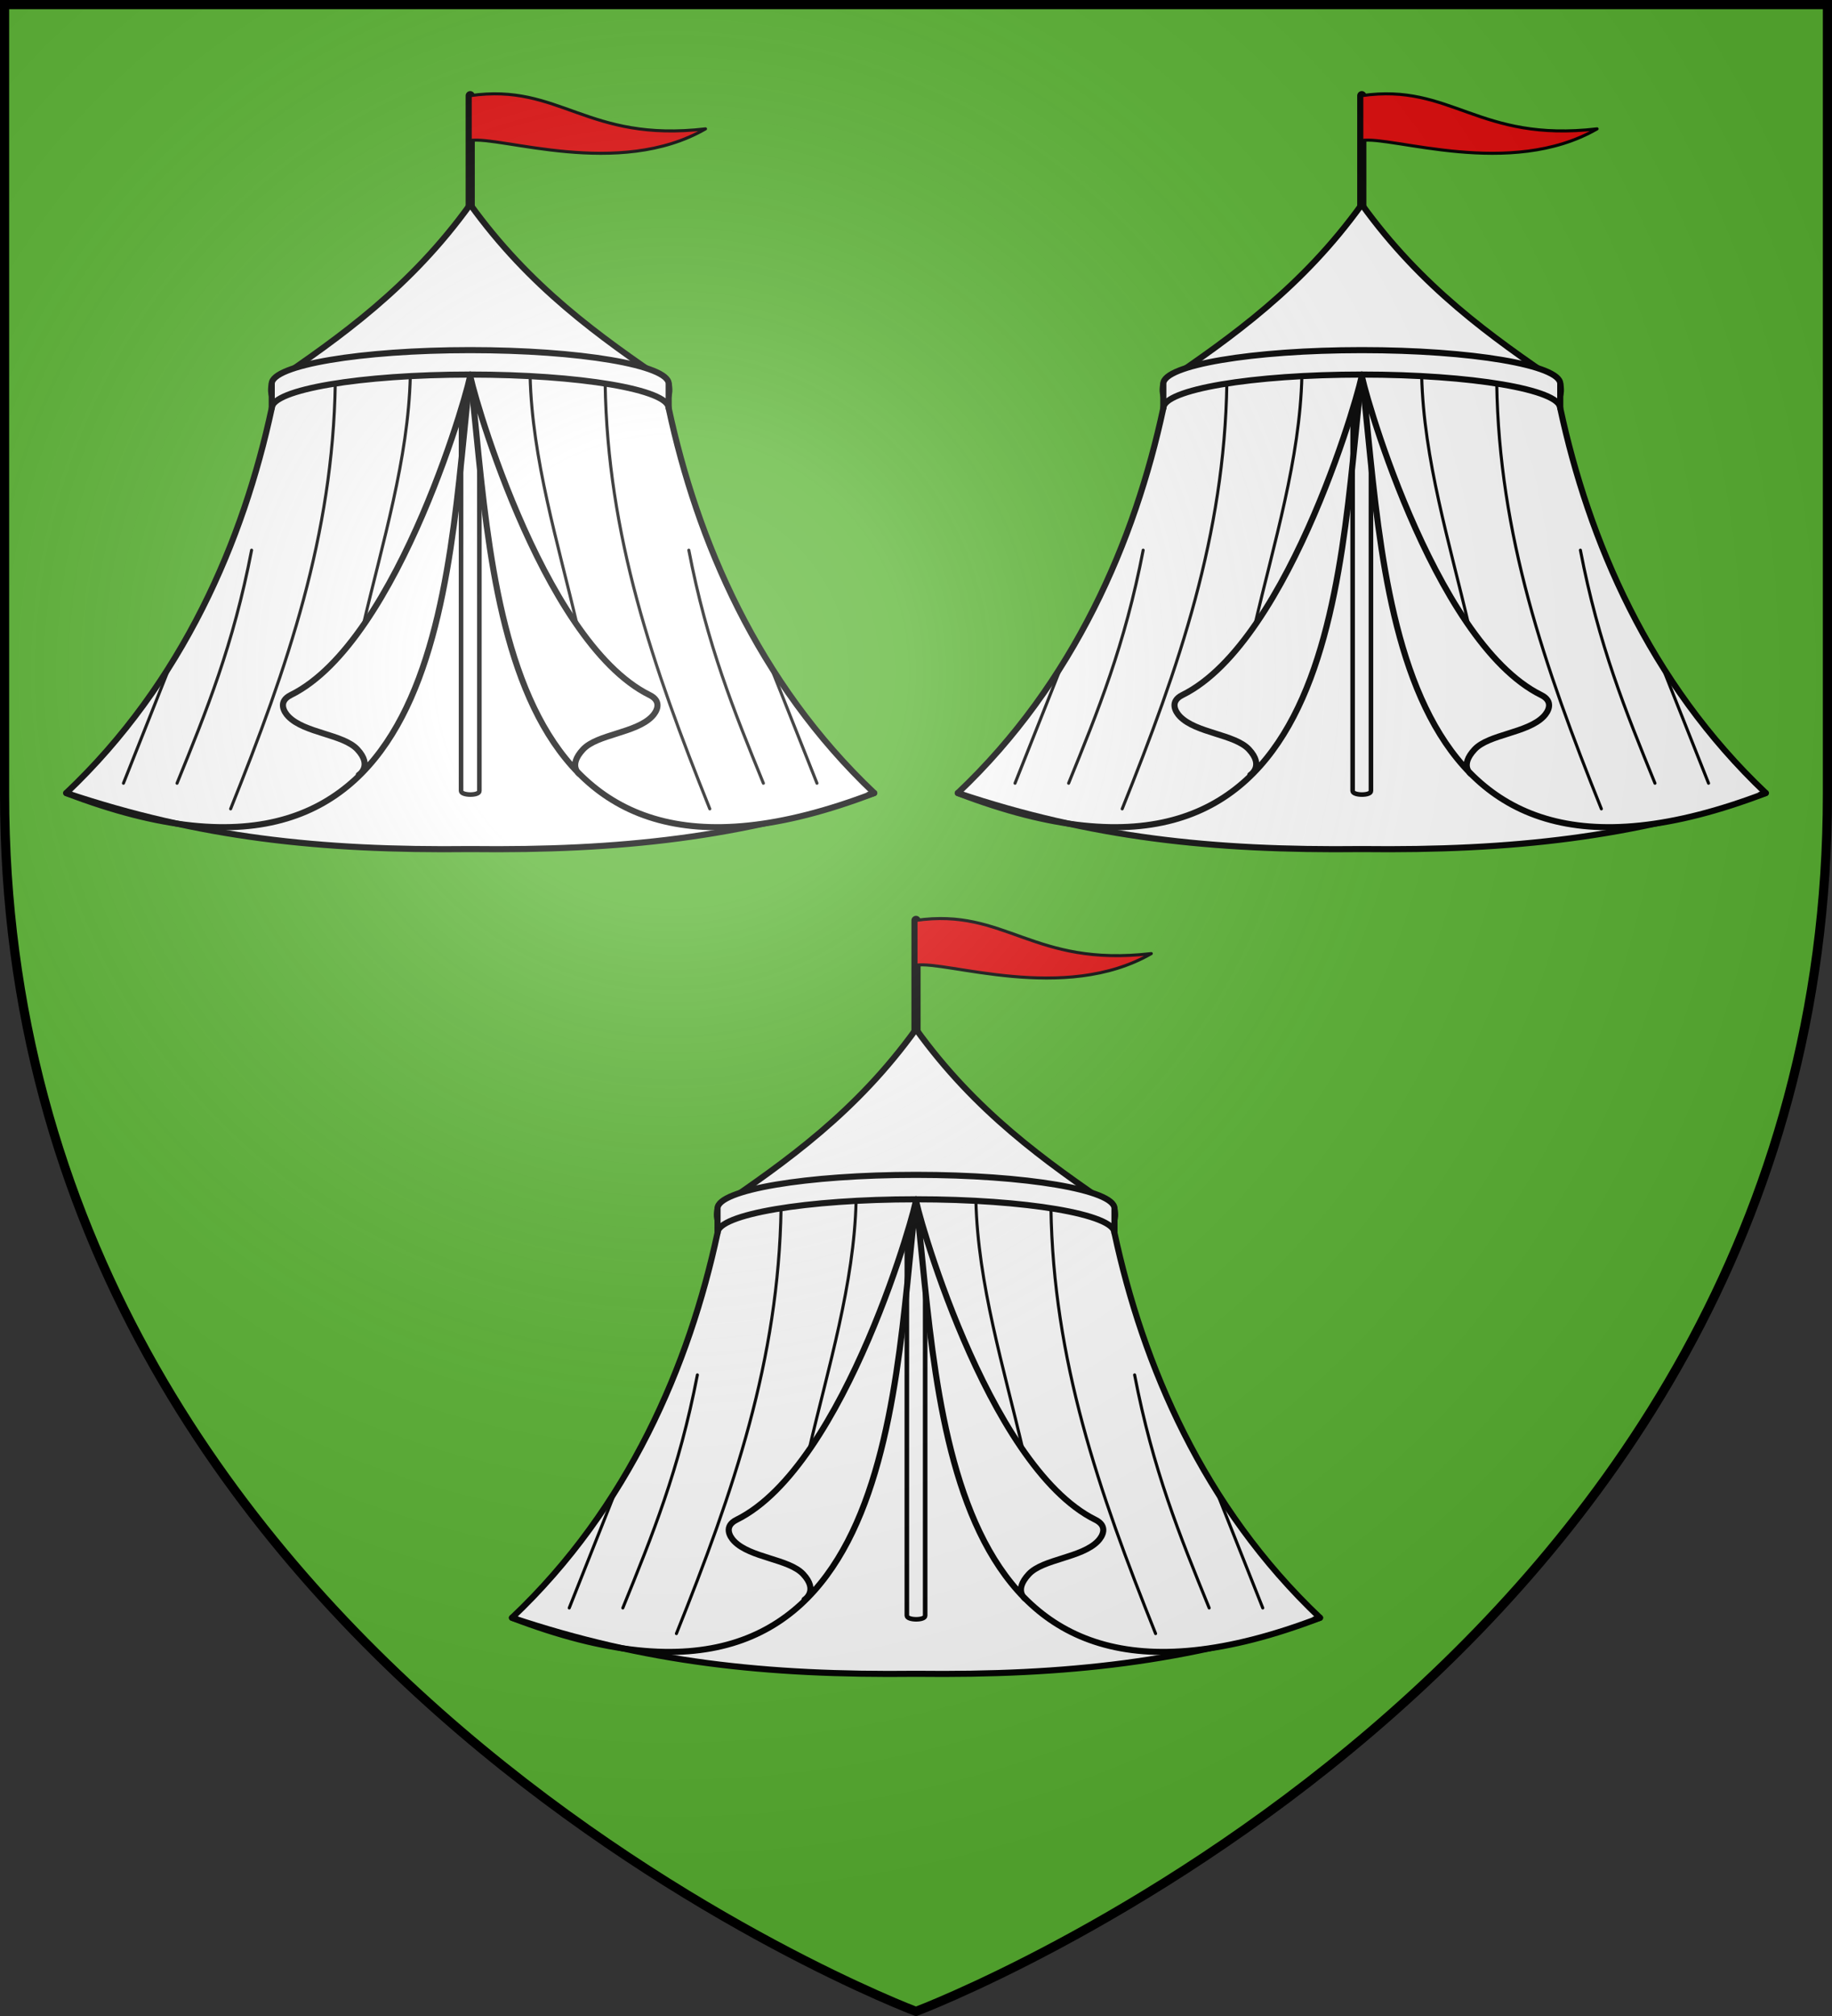
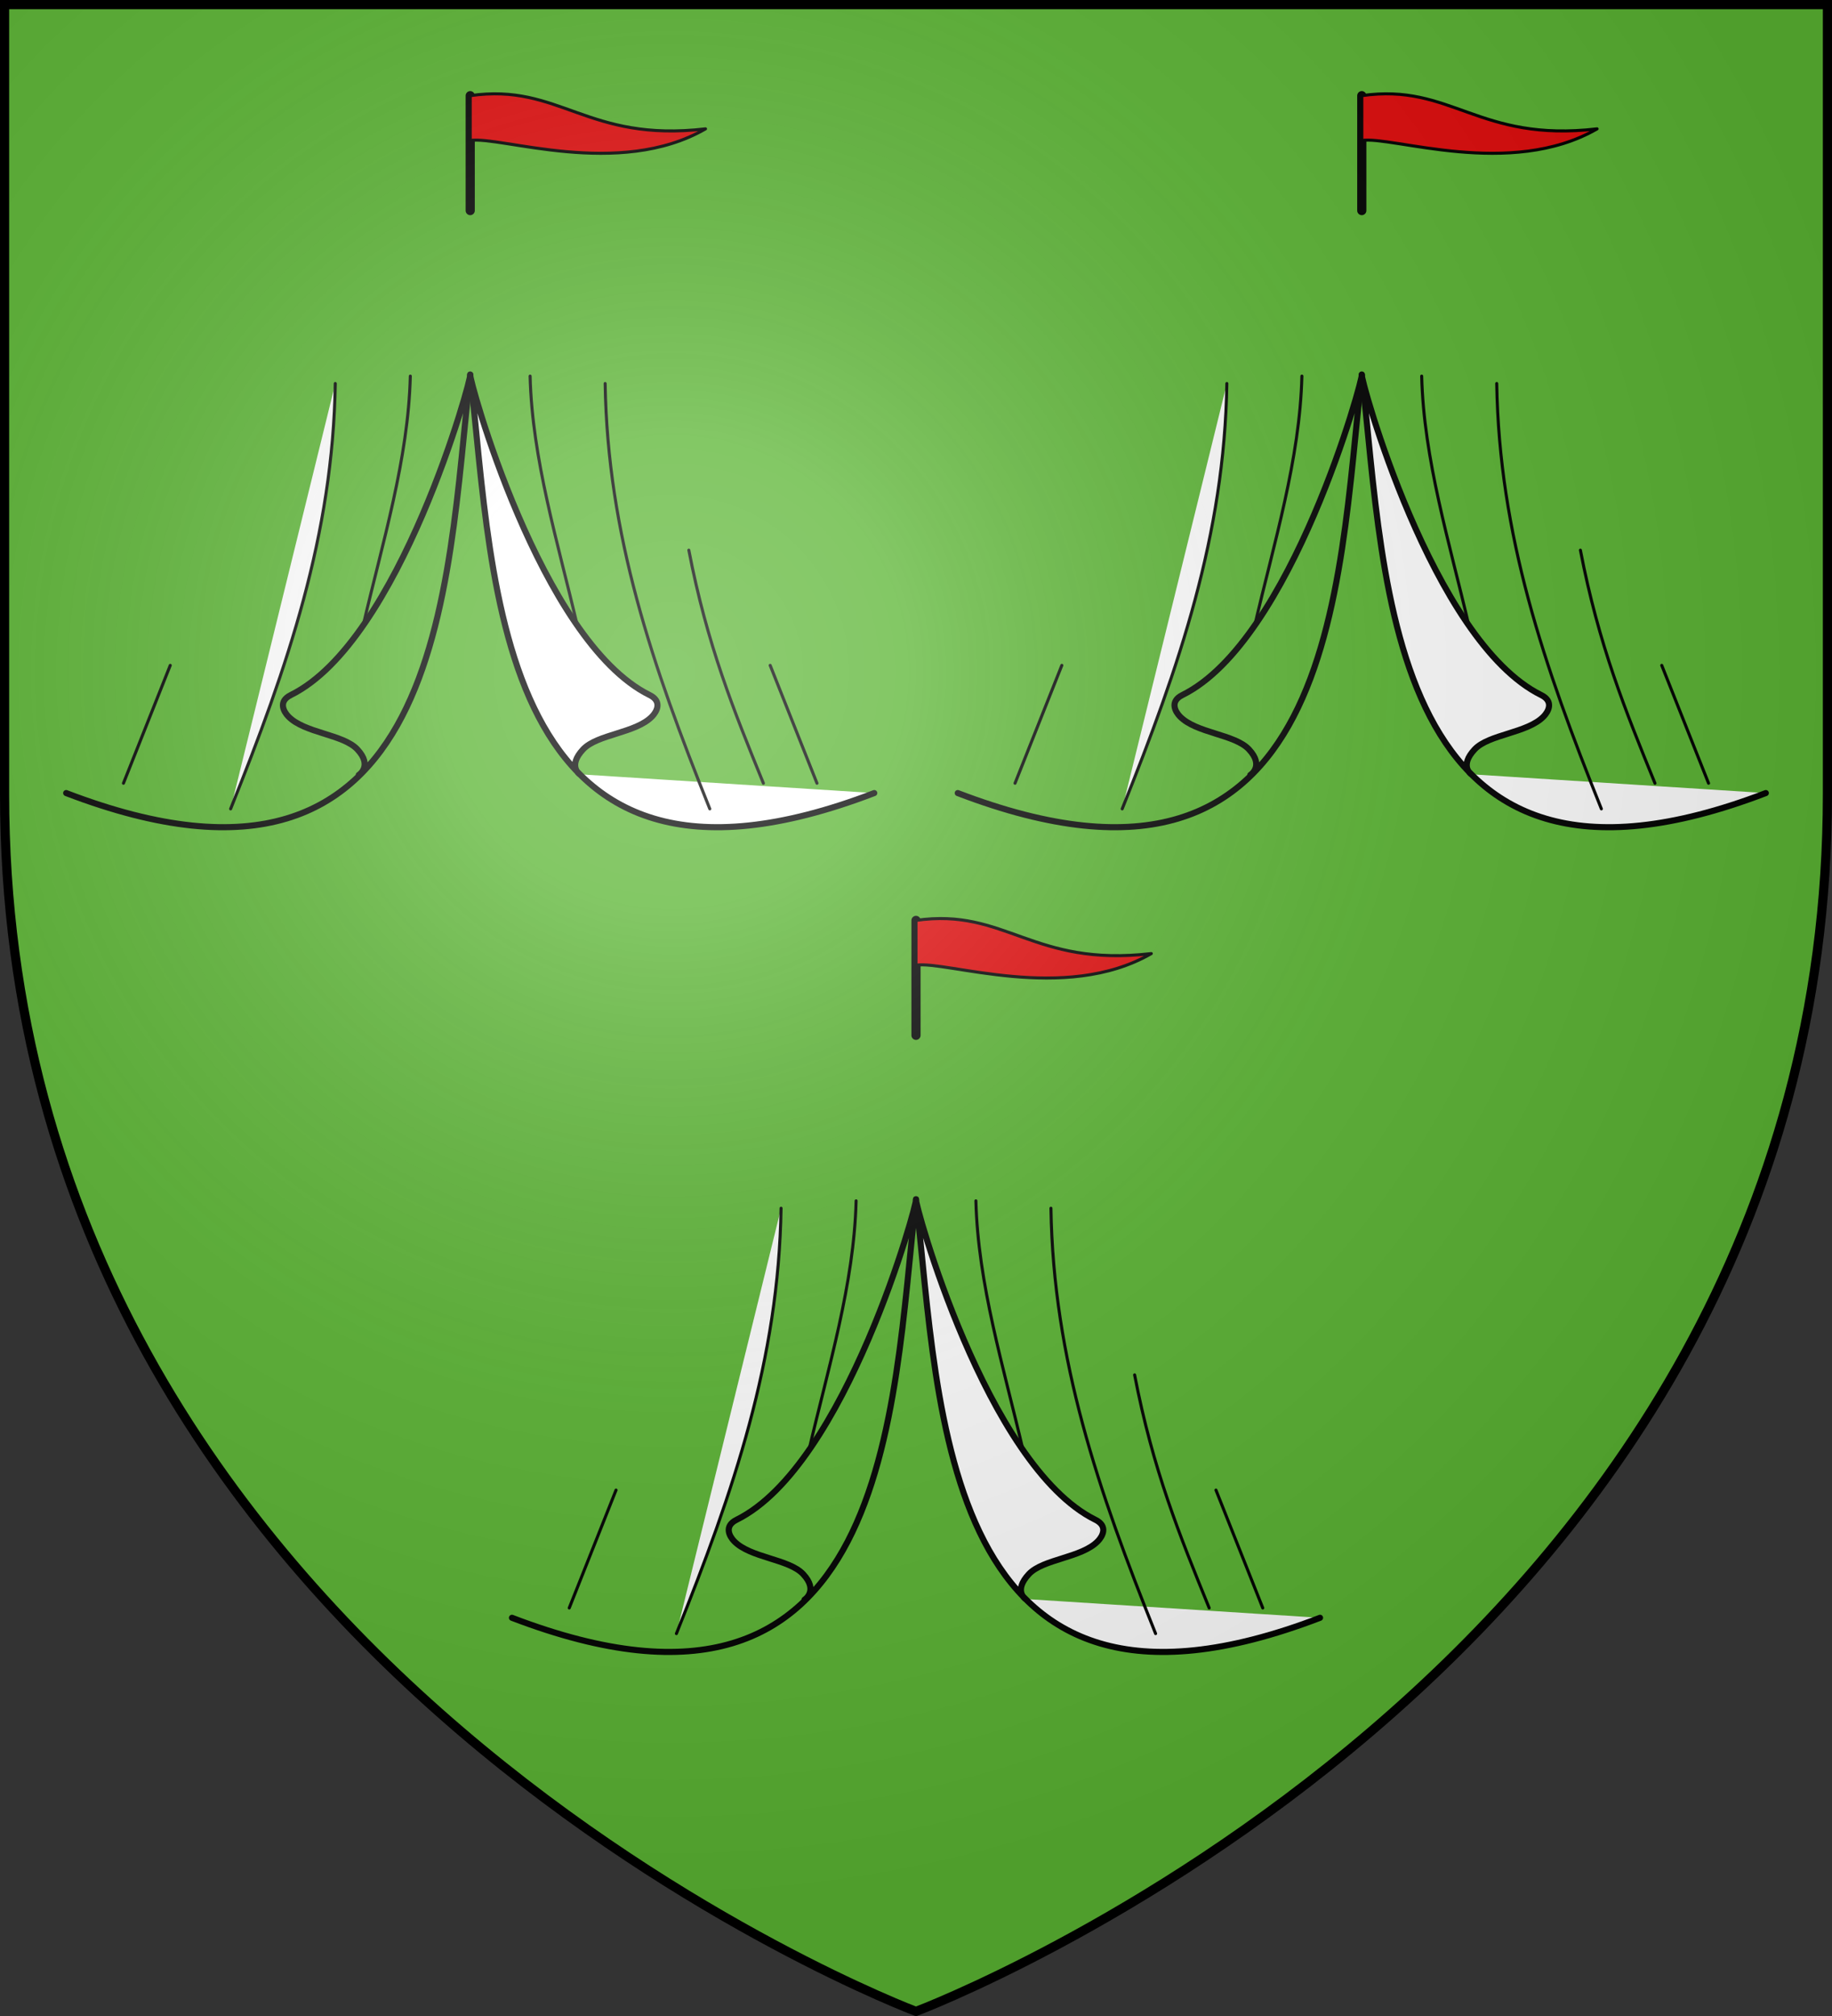
<svg xmlns="http://www.w3.org/2000/svg" xmlns:xlink="http://www.w3.org/1999/xlink" width="600" height="660" version="1.0">
  <rect width="100%" height="100%" fill="#333333" stroke="none" />
  <defs>
    <radialGradient id="c" cx="-80" cy="-80" r="405" gradientUnits="userSpaceOnUse">
      <stop offset="0" style="stop-color:#fff;stop-opacity:.31" />
      <stop offset=".19" style="stop-color:#fff;stop-opacity:.25" />
      <stop offset=".6" style="stop-color:#6b6b6b;stop-opacity:.125" />
      <stop offset="1" style="stop-color:#000;stop-opacity:.125" />
    </radialGradient>
    <path id="a" d="M-298.5-298.5h597V-40C298.5 246.31 0 358.5 0 358.5S-298.5 246.31-298.5-40z" />
  </defs>
  <use xlink:href="#a" width="600" height="660" style="fill:#5ab532" transform="translate(300 300)" />
  <g transform="translate(300 300)">
    <g id="b">
      <path d="M300-337.057v-37.622" style="opacity:1;fill:none;fill-opacity:1;fill-rule:nonzero;stroke:#000;stroke-width:3;stroke-linecap:round;stroke-linejoin:round;stroke-miterlimit:4;stroke-dasharray:none;stroke-opacity:1" transform="translate(-300 376)" />
-       <path d="M300-339.062c-19.441 26.98-42.131 43.132-65 58.687-.793 4.43.942 3.607 0 8-9.273 43.226-29.048 89.772-67.312 126 43.411 14.533 82.993 18.912 132.312 18.344 49.319.568 88.9-3.81 132.313-18.344-38.265-36.228-58.04-82.774-67.313-126-.942-4.393.793-3.57 0-8-22.869-15.555-45.559-31.708-65-58.687" style="fill:#fff;fill-opacity:1;fill-rule:nonzero;stroke:#000;stroke-width:2;stroke-linecap:round;stroke-linejoin:round;stroke-miterlimit:4;stroke-opacity:1" transform="translate(-300 376)" />
-       <path d="M300-291.375c-35.88 0-65 4.928-65 11v8c0-6.072 29.12-11 65-11s65 4.928 65 11v-8c0-6.072-29.12-11-65-11" style="fill:#fff;fill-opacity:1;fill-rule:nonzero;stroke:#000;stroke-width:2;stroke-linecap:round;stroke-linejoin:round;stroke-miterlimit:4;stroke-opacity:1" transform="translate(-300 376)" />
-       <path d="M-.031-579.719c-1.657.018-2.986 11.375-2.969 13.032v119.625c.044 1.575 6.075 1.6 6 0v-119.625z" style="opacity:1;fill:#fff;fill-opacity:1;fill-rule:nonzero;stroke:#000;stroke-width:1.5;stroke-linecap:round;stroke-linejoin:round;stroke-miterlimit:4;stroke-dasharray:none;stroke-opacity:1" transform="translate(0 676)" />
      <path d="M432.326-146.366C307.691-98.606 307.842-215.106 300-283.375c-.764.296 22.876 87.192 58.754 104.915 4.277 2.113 2.282 5.493.809 7.015-5.324 5.498-17.95 5.782-22.614 10.79-5.084 5.459-1.1 8.144-1.1 8.144" style="opacity:1;fill:#fff;fill-opacity:1;fill-rule:nonzero;stroke:#000;stroke-width:2;stroke-linecap:round;stroke-linejoin:round;stroke-miterlimit:4;stroke-dasharray:none;stroke-opacity:1" transform="translate(-300 376)" />
      <path d="M-132.326-446.366C-7.691-398.606-7.842-515.106 0-583.375c.764.296-22.876 87.192-58.754 104.915-4.277 2.113-2.282 5.493-.809 7.015 5.324 5.498 17.95 5.782 22.614 10.79 5.084 5.459.44 8.364.44 8.364" style="opacity:1;fill:none;fill-opacity:1;fill-rule:nonzero;stroke:#000;stroke-width:2;stroke-linecap:round;stroke-linejoin:round;stroke-miterlimit:4;stroke-dasharray:none;stroke-opacity:1" transform="translate(0 676)" />
      <path d="M378.467-141.19c-18.75-46.738-33.486-89.621-34.275-139.25M371.6-225.887c5.973 31.037 14.775 52.603 24.417 76.304M319.616-282.865c.665 27.214 9.09 54.427 15.446 81.64M398.242-188.172l15.325 38.589" style="opacity:1;fill:none;fill-opacity:1;fill-rule:nonzero;stroke:#000;stroke-width:1;stroke-linecap:round;stroke-linejoin:round;stroke-miterlimit:4;stroke-dasharray:none;stroke-opacity:1" transform="translate(-300 376)" />
      <path d="M-78.467-441.19c18.75-46.738 33.486-89.621 34.275-139.25" style="opacity:1;fill:#fff;fill-opacity:1;fill-rule:nonzero;stroke:#000;stroke-width:1;stroke-linecap:round;stroke-linejoin:round;stroke-miterlimit:4;stroke-dasharray:none;stroke-opacity:1" transform="translate(0 676)" />
-       <path d="M-71.6-525.887c-5.973 31.037-14.775 52.603-24.417 76.304M-19.616-582.865c-.665 27.214-9.09 54.427-15.446 81.64M-98.242-488.172l-15.325 38.589" style="opacity:1;fill:none;fill-opacity:1;fill-rule:nonzero;stroke:#000;stroke-width:1;stroke-linecap:round;stroke-linejoin:round;stroke-miterlimit:4;stroke-dasharray:none;stroke-opacity:1" transform="translate(0 676)" />
+       <path d="M-71.6-525.887M-19.616-582.865c-.665 27.214-9.09 54.427-15.446 81.64M-98.242-488.172l-15.325 38.589" style="opacity:1;fill:none;fill-opacity:1;fill-rule:nonzero;stroke:#000;stroke-width:1;stroke-linecap:round;stroke-linejoin:round;stroke-miterlimit:4;stroke-dasharray:none;stroke-opacity:1" transform="translate(0 676)" />
      <path d="M300-374.68c29.41-4.235 38.127 15.408 77.063 10.864-28.458 16.428-67.275 2.217-77.063 3.813z" style="opacity:1;fill:#e20909;fill-opacity:1;fill-rule:nonzero;stroke:#000;stroke-width:1;stroke-linecap:round;stroke-linejoin:round;stroke-miterlimit:4;stroke-dasharray:none;stroke-opacity:1" transform="translate(-300 376)" />
    </g>
    <use xlink:href="#b" width="600" height="660" transform="translate(-146 -270)" />
    <use xlink:href="#b" width="600" height="660" transform="translate(146 -270)" />
  </g>
  <use xlink:href="#a" width="600" height="660" style="fill:url(#c)" transform="translate(300 300)" />
  <use xlink:href="#a" width="600" height="660" style="fill:none;stroke:#000;stroke-width:3" transform="translate(300 300)" />
</svg>